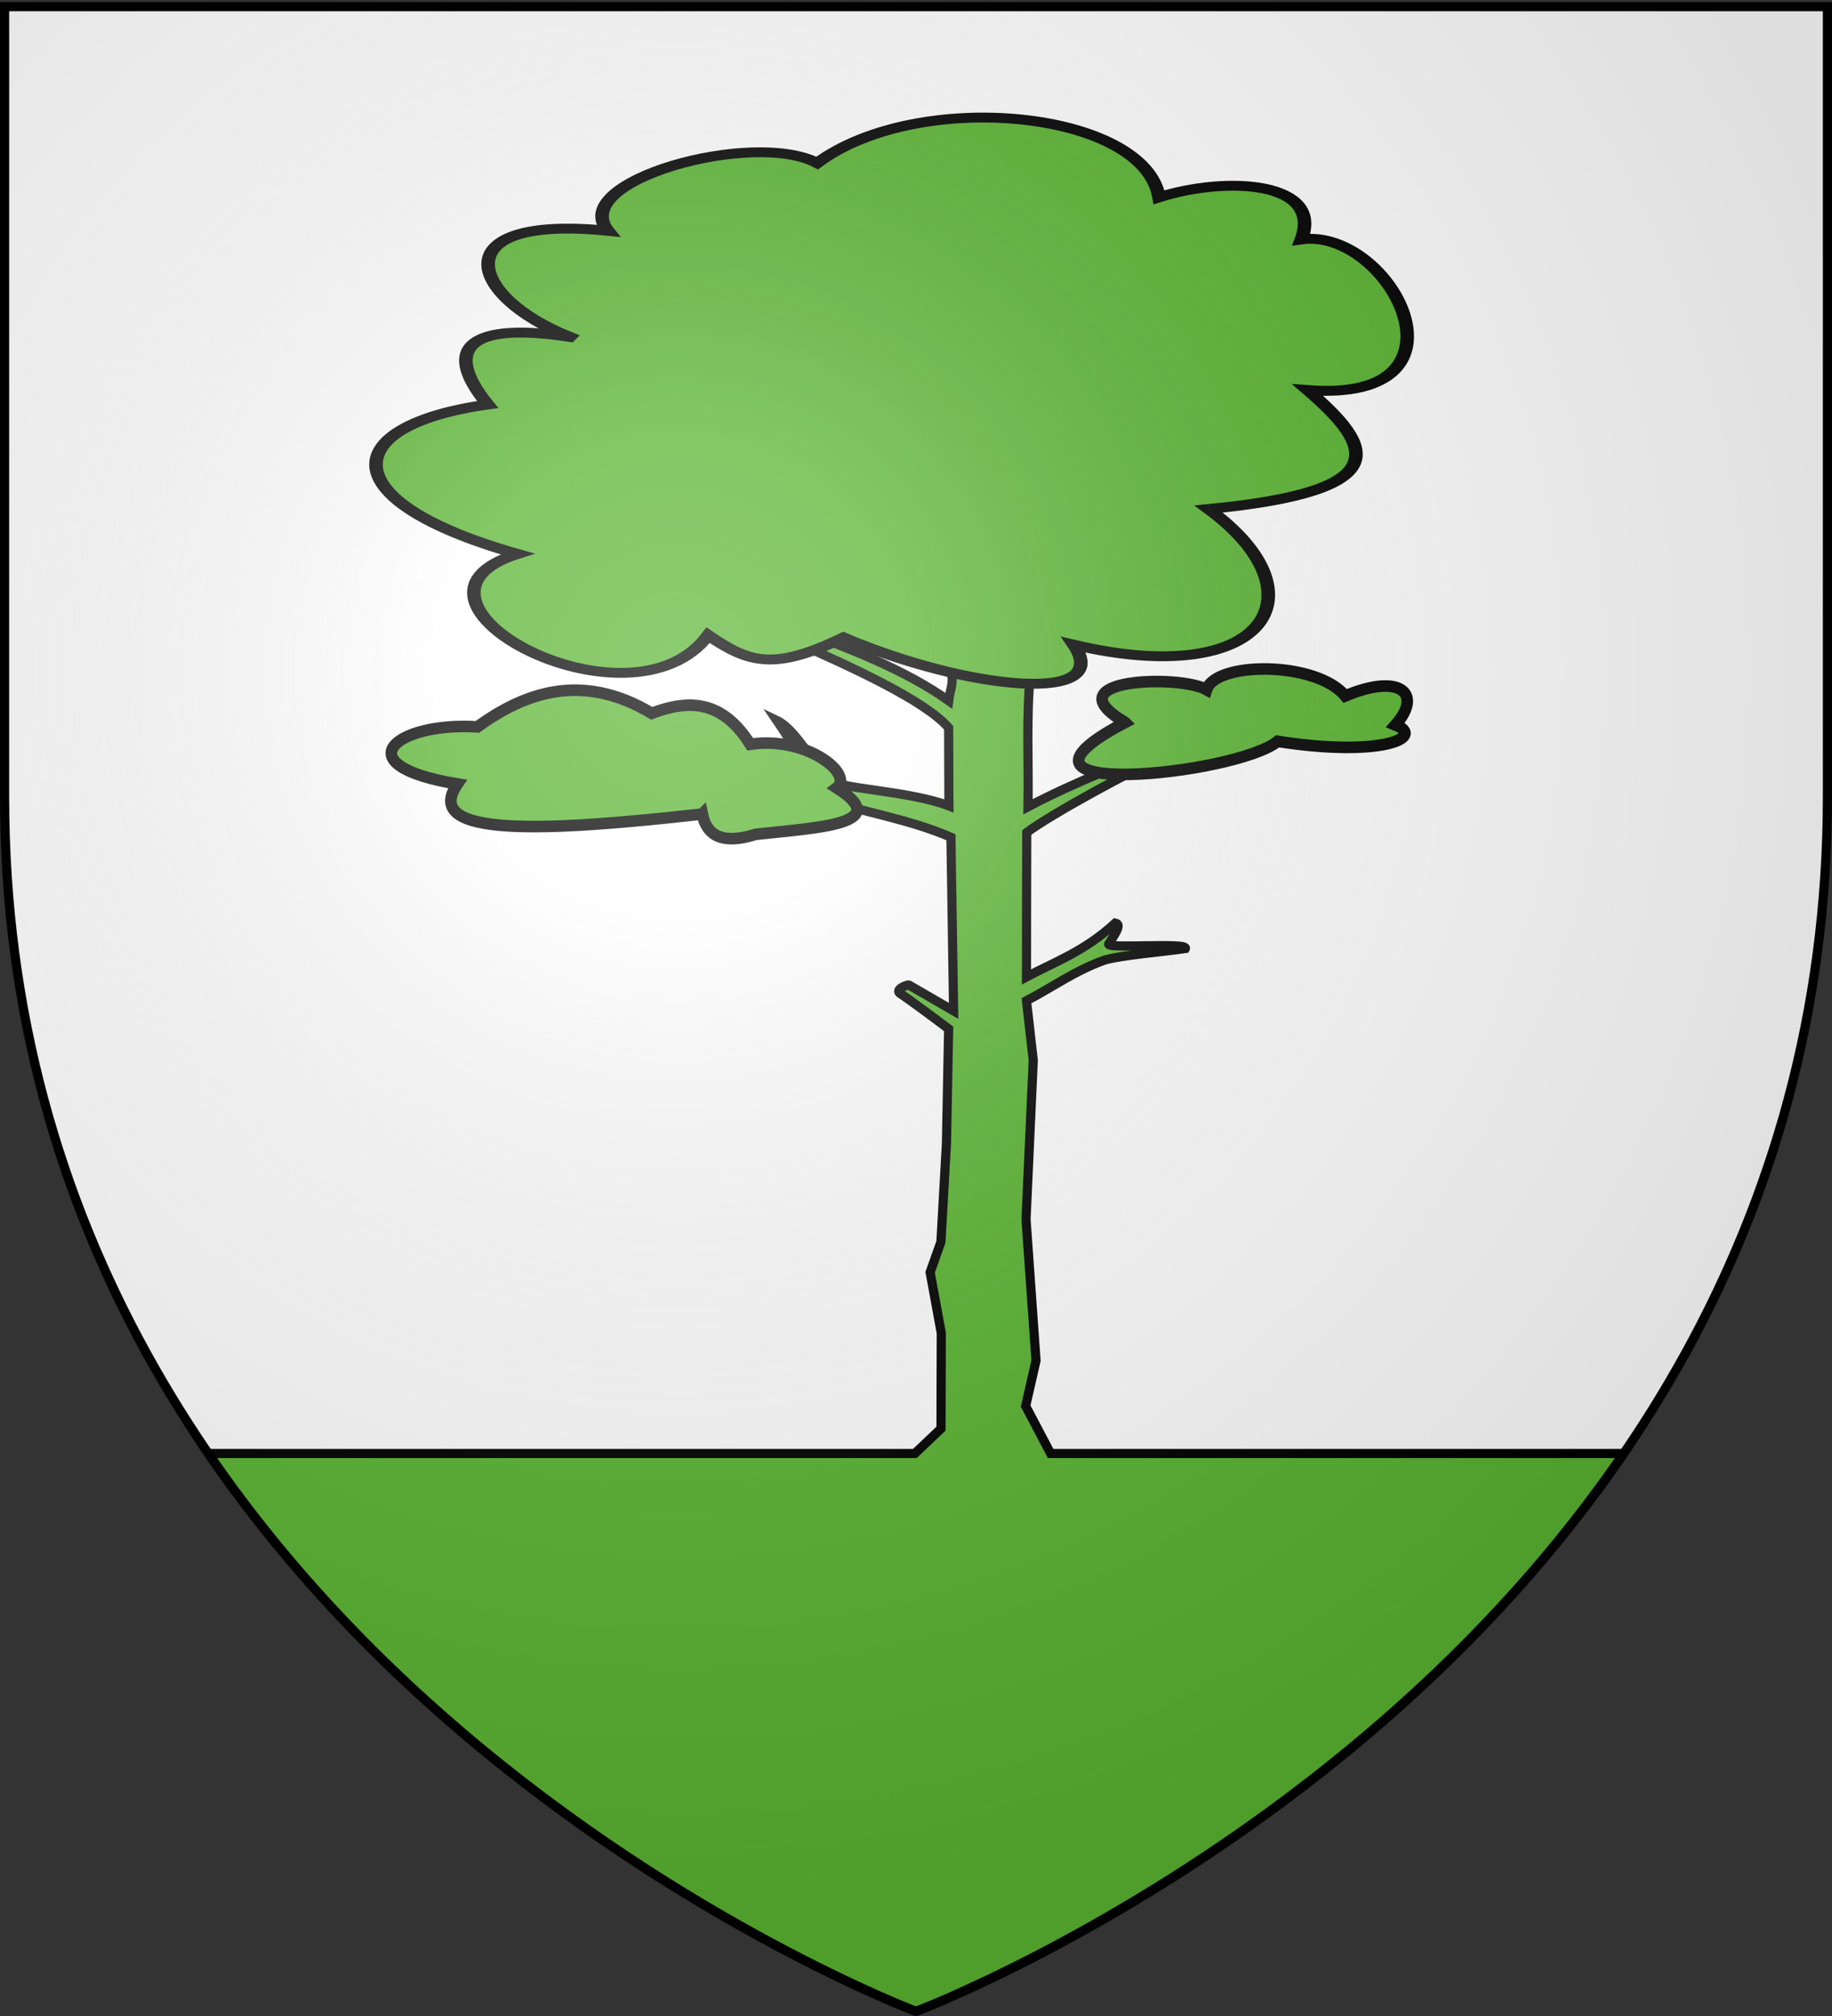
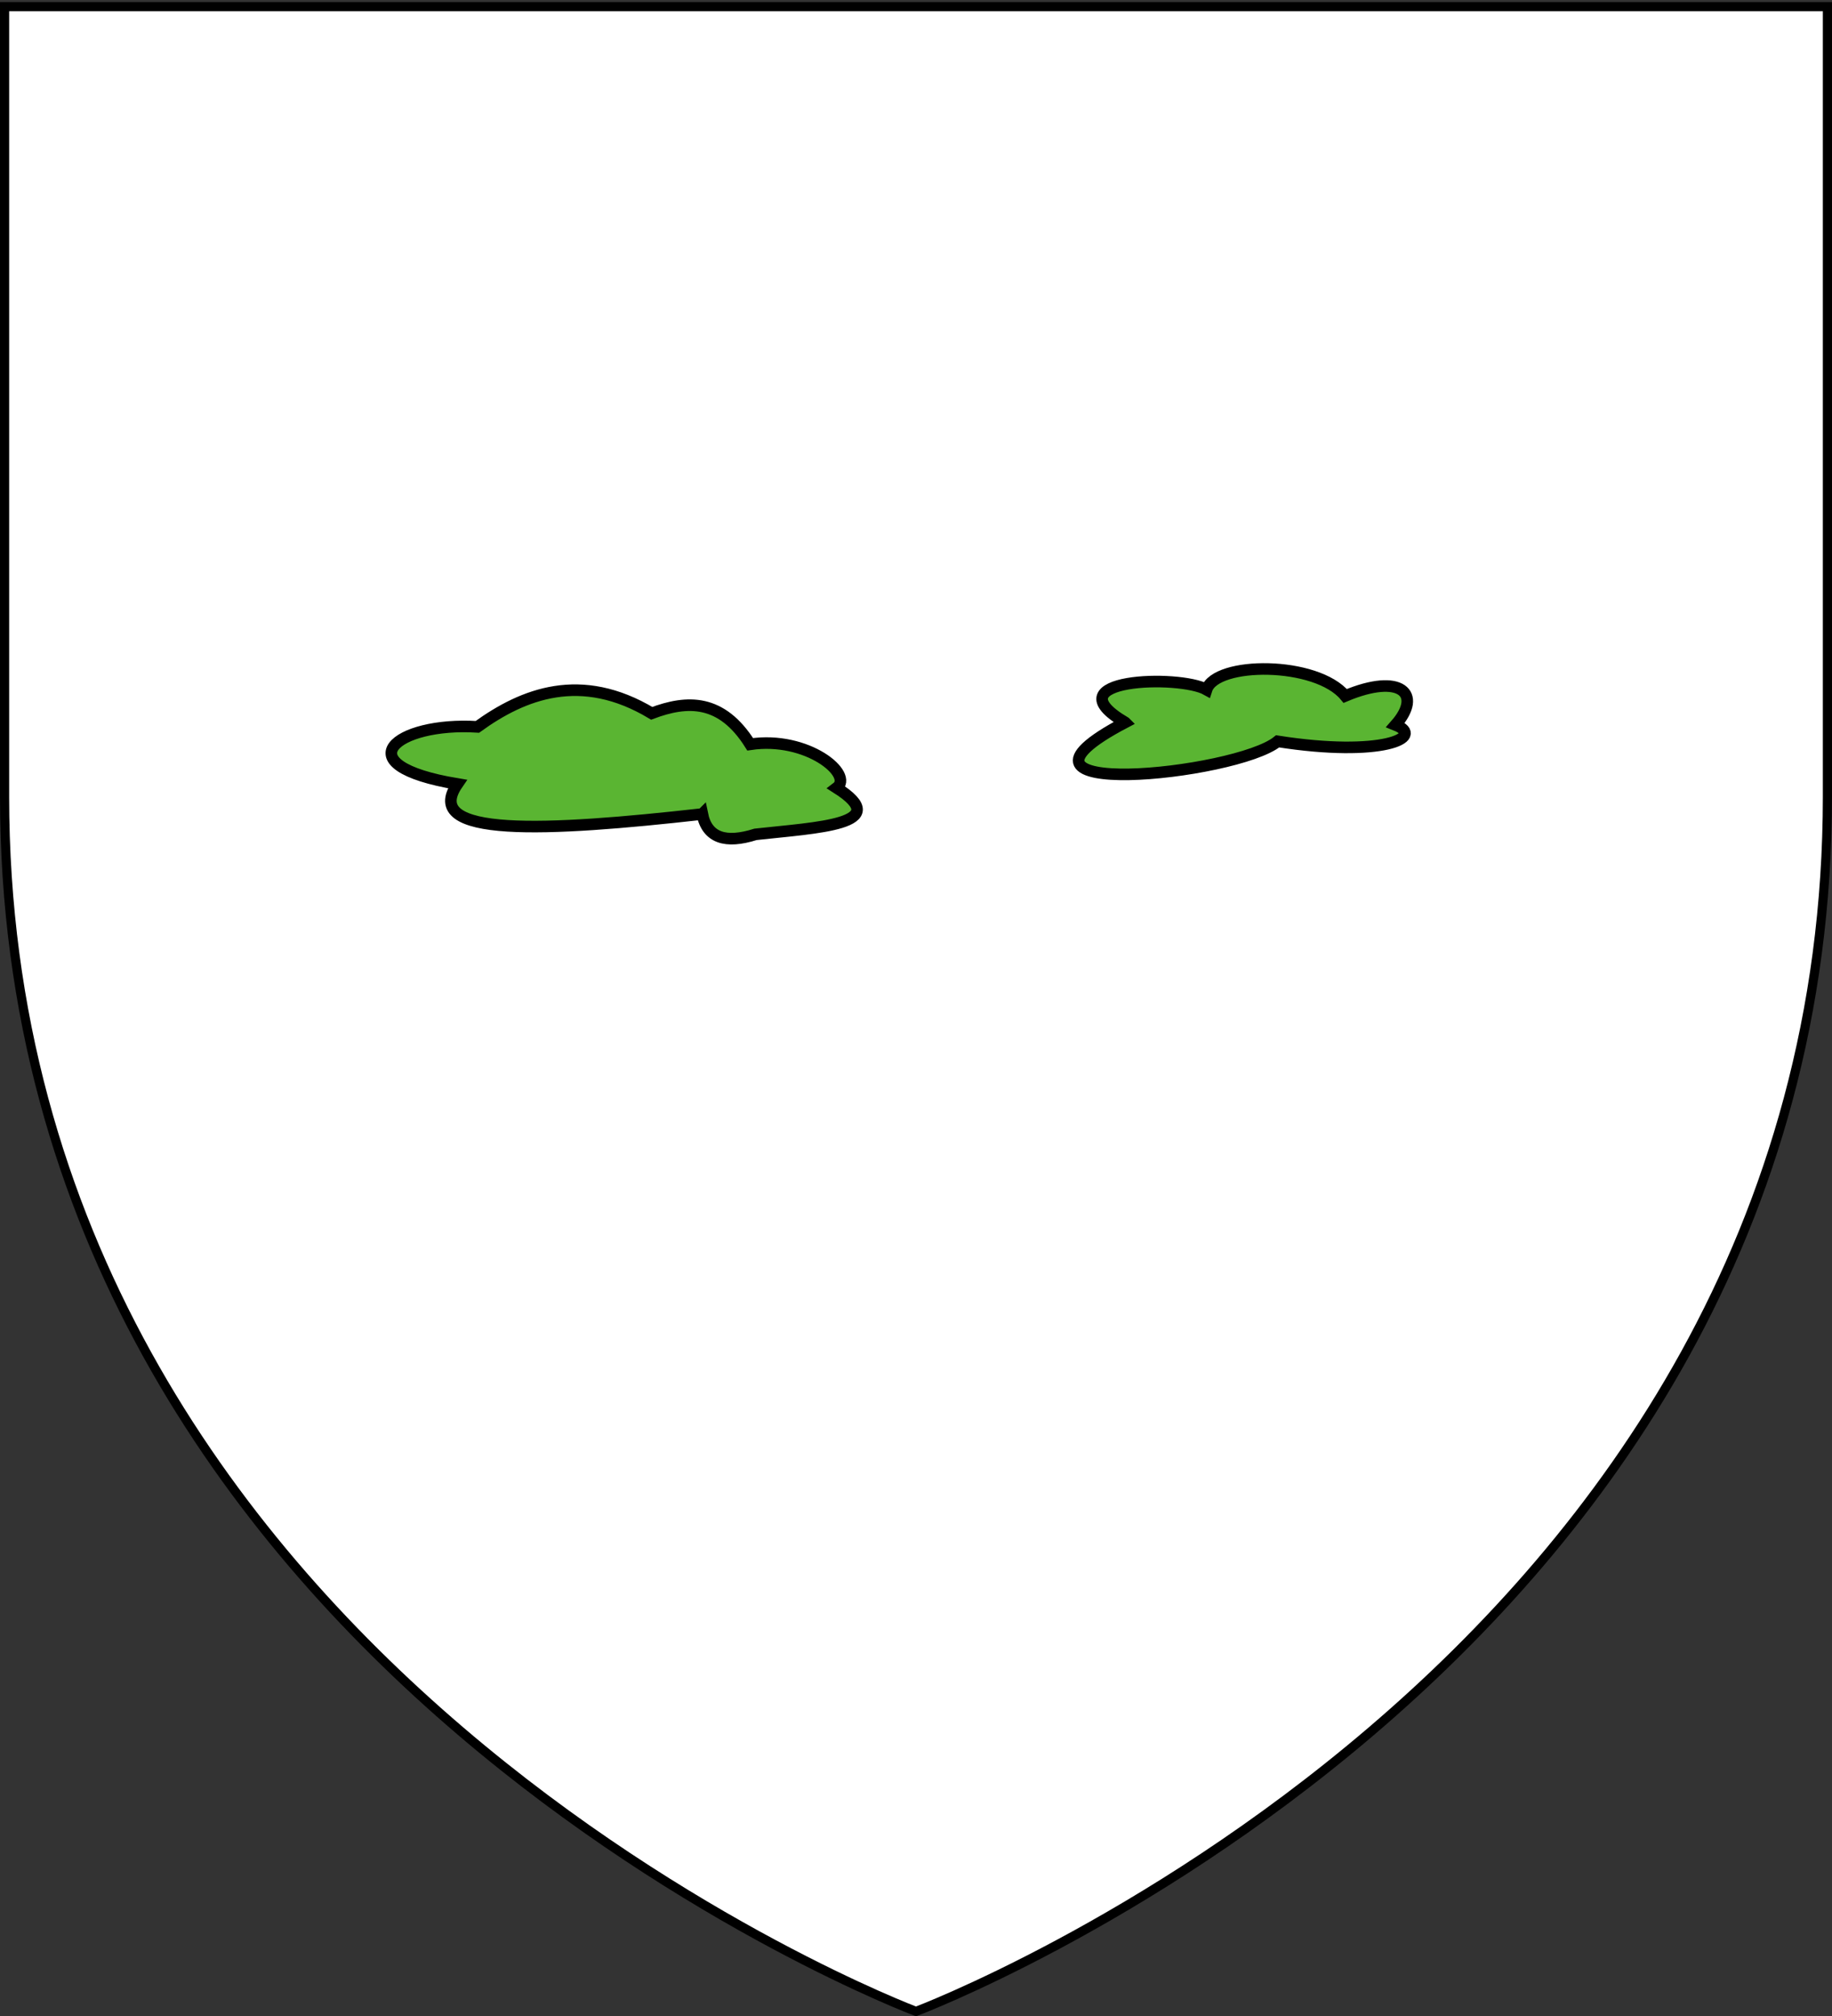
<svg xmlns="http://www.w3.org/2000/svg" xmlns:xlink="http://www.w3.org/1999/xlink" width="600" height="660" version="1.0">
  <rect width="100%" height="100%" fill="#333333" stroke="none" />
  <desc>Flag of Canton of Valais (Wallis)</desc>
  <defs>
    <g id="c">
-       <path id="b" d="M0 0v1h.5z" transform="rotate(18 3.157 -.5)" />
      <use xlink:href="#b" width="810" height="540" transform="scale(-1 1)" />
    </g>
    <g id="d">
      <use xlink:href="#c" width="810" height="540" transform="rotate(72)" />
      <use xlink:href="#c" width="810" height="540" transform="rotate(144)" />
    </g>
    <radialGradient xlink:href="#a" id="e" cx="221.445" cy="226.331" r="300" fx="221.445" fy="226.331" gradientTransform="matrix(1.353 0 0 1.349 -77.63 -85.747)" gradientUnits="userSpaceOnUse" />
    <linearGradient id="a">
      <stop offset="0" style="stop-color:white;stop-opacity:.314" />
      <stop offset=".19" style="stop-color:white;stop-opacity:.251" />
      <stop offset=".6" style="stop-color:#6b6b6b;stop-opacity:.125" />
      <stop offset="1" style="stop-color:black;stop-opacity:.125" />
    </linearGradient>
  </defs>
  <g style="display:inline">
    <path d="M300 658.5s298.5-112.32 298.5-397.772V2.176H1.5v258.552C1.5 546.18 300 658.5 300 658.5" style="fill:#fff;fill-opacity:1;fill-rule:evenodd;stroke:none;stroke-width:1px;stroke-linecap:butt;stroke-linejoin:miter;stroke-opacity:1" />
  </g>
-   <path d="M316.531 104.969c9.54 7.733 34.16 40.883 39.594 61.25-8.33 14.011-15.433 28.917-25.125 41.937-15.401-9.858-27.61-23.203-41.406-34.812-16.32-17.861-20.938-38.856-31.25-55.219-1.389-1.227-3.373-1.593-5.281-2.062 5.956 13.108 16.54 35.209 14.625 44.875-1.218.61-3.958.252-20.094-8.438-.896 2.01-2.273 3.851-4.25 5.469L277.406 181c15.587 13.184 25.845 25.782 34.094 39.531 1.054 2.47-.497 5.907-.812 8.875-28.777-20.43-71.404-27.014-99.813-47.219-.005 2.982.552 3.01 1.5 4.313 6.771 9.311 82.91 34.156 98.313 51.75l.093 25.594c-12.74-4.978-37.27-5.706-38.75-8.5-4.65-2.909-10.722-16.262-17.656-19.531 5.5 8.056 9.4 15.04 9.188 19.218l-28.25-5.656c-.508.487-.914.982-2.157 1.469 13.487 2.712 24.623 7.143 36.75 10.844 12.691 4.161 27.816 6.468 41.531 12.406l.375 24.344.5 32.5-14.593-8.438c-.18-.347-4.968 1.408-2.875 2.781 3.36 2.206 11.612 8.367 15.844 11.563l-.72 37.562-1.812 32.188-3.531 9.937 3.656 19.875-.094 31.313-8.562 8.125H68.219C156.203 604.394 300 658.5 300 658.5s143.797-54.107 231.781-182.656H344.094l-8.188-15.531 3.406-14.875-3.28-46.25 2.374-52.032-2.219-19.531c8.543-4.448 15.827-9.832 25.657-13.344 6.127-1.64 17.576-2.498 26.375-3.75 1.216-2.142-27.703.304-24.938-1.656 1.616-2.79 4.353-6.26 2-6.687-10.123 9.312-19.53 12.556-29.094 17.625l.032-24.657.062-22.594c6.725-5.268 35.85-21.348 45.813-25.187 9.233-3.557 3.092-2.222 2.437-3.906-15.96 6.264-31.883 12.249-47.844 20.656.271-14.526-.638-29.068.782-43.594 7.643-17.421 22.753-41.972 33.844-60.469-2.18 2.908 21.745 11.07 18.093 8.532-2.084-.277-19.742-13.09-18.687-14.625 15.176-11.137 25.773-27.012 44.656-27.875l-3.687-1.438c-17.565-2.029-43.124 29.46-46.313 26.875.324-8.202.108-15.558-2.25-19.469-.974 8.502-3.178 14.788-5.187 21.407-6.406-11.612-25.494-37.603-32.657-45.875-1.624-1.876-7.527-2.055-8.75-2.625z" style="fill:#5ab532;fill-opacity:1;fill-rule:evenodd;stroke:#000;stroke-width:3;stroke-linecap:butt;stroke-linejoin:miter;stroke-opacity:1;display:inline;stroke-miterlimit:4;stroke-dasharray:none" />
  <g style="fill:#5ab532;fill-opacity:1;stroke:#000;stroke-width:3.914;stroke-miterlimit:4;stroke-dasharray:none;stroke-opacity:1">
-     <path d="M264.364 332.717c-29.359-15.898-36.982-48.669 10.994-42.072-11.75-19.788 41.87-40.183 60.356-26.854 29.38-29.862 94.2-20.735 98.572 13.571 19.81-8.596 47.345-6.148 41.023 16.688 25.548-4.84 52.626 65.106 1.834 59.74 19.006 22.425 25.93 39.914-28.572 47.144 34.012 34.242 15.797 71.516-38.86 53.793 11.798 23.683-30.363 18.113-66.389-2.88-20.018 13.125-27.137 10.262-39.036-.913-22.553 41.196-96.825-14.002-55.008-32.214-54.239-21.074-51.486-51.031-8.564-59.215-14.095-23.716-3.67-32.592 23.65-26.788z" style="fill:#5ab532;fill-opacity:1;fill-rule:evenodd;stroke:#000;stroke-width:3.914;stroke-linecap:butt;stroke-linejoin:miter;stroke-miterlimit:4;stroke-dasharray:none;stroke-opacity:1" transform="matrix(1.136 0 0 .826 -113.738 -164.517)" />
-   </g>
+     </g>
  <path d="M230.005 266.495c-51.033 5.724-92.351 7.85-80.194-9.827-37.574-6.235-20.19-20.396 6.538-18.705 15.018-10.866 33.94-18.316 57.094-4.438 11.68-4.396 22.877-4.749 32.252 10.144 18.68-2.803 34.1 9.92 28.329 14.267 18.92 12-6.356 12.98-26.586 15.217-9.734 3.08-15.833 1.25-17.433-6.658zM368.49 236.51c-49.516 25.978 36.372 17.28 49.952 6.193 34.029 5.334 48.661-1.38 38.6-5.368 9.018-10.223 1.688-17.138-16.462-9.497-9.45-11.44-42.418-11.374-45.411-2.064-8.892-5.009-51.174-3.688-26.68 10.735z" style="fill:#5ab532;fill-opacity:1;fill-rule:evenodd;stroke:#000;stroke-width:3.792;stroke-linecap:butt;stroke-linejoin:miter;stroke-miterlimit:4;stroke-dasharray:none;stroke-opacity:1" />
-   <path d="m-2.35 382.85 79.8-90.6 47.4 12.6 16.8 11.4 33.6-28.2 47.4 22.8 32.4-25.8 53.4 22.8 18.6 22.2-.6 103.8-332.4-2.4z" style="fill:none;fill-rule:evenodd;stroke:none;stroke-width:1px;stroke-linecap:butt;stroke-linejoin:miter;stroke-opacity:1" />
-   <path d="M300 658.5s298.5-112.32 298.5-397.772V2.176H1.5v258.552C1.5 546.18 300 658.5 300 658.5" style="opacity:1;fill:url(#e);fill-opacity:1;fill-rule:evenodd;stroke:none;stroke-width:1px;stroke-linecap:butt;stroke-linejoin:miter;stroke-opacity:1" />
  <path d="M300 658.5S1.5 546.18 1.5 260.728V2.176h597v258.552C598.5 546.18 300 658.5 300 658.5z" style="opacity:1;fill:none;fill-opacity:1;fill-rule:evenodd;stroke:#000;stroke-width:3;stroke-linecap:butt;stroke-linejoin:miter;stroke-miterlimit:4;stroke-dasharray:none;stroke-opacity:1" />
</svg>